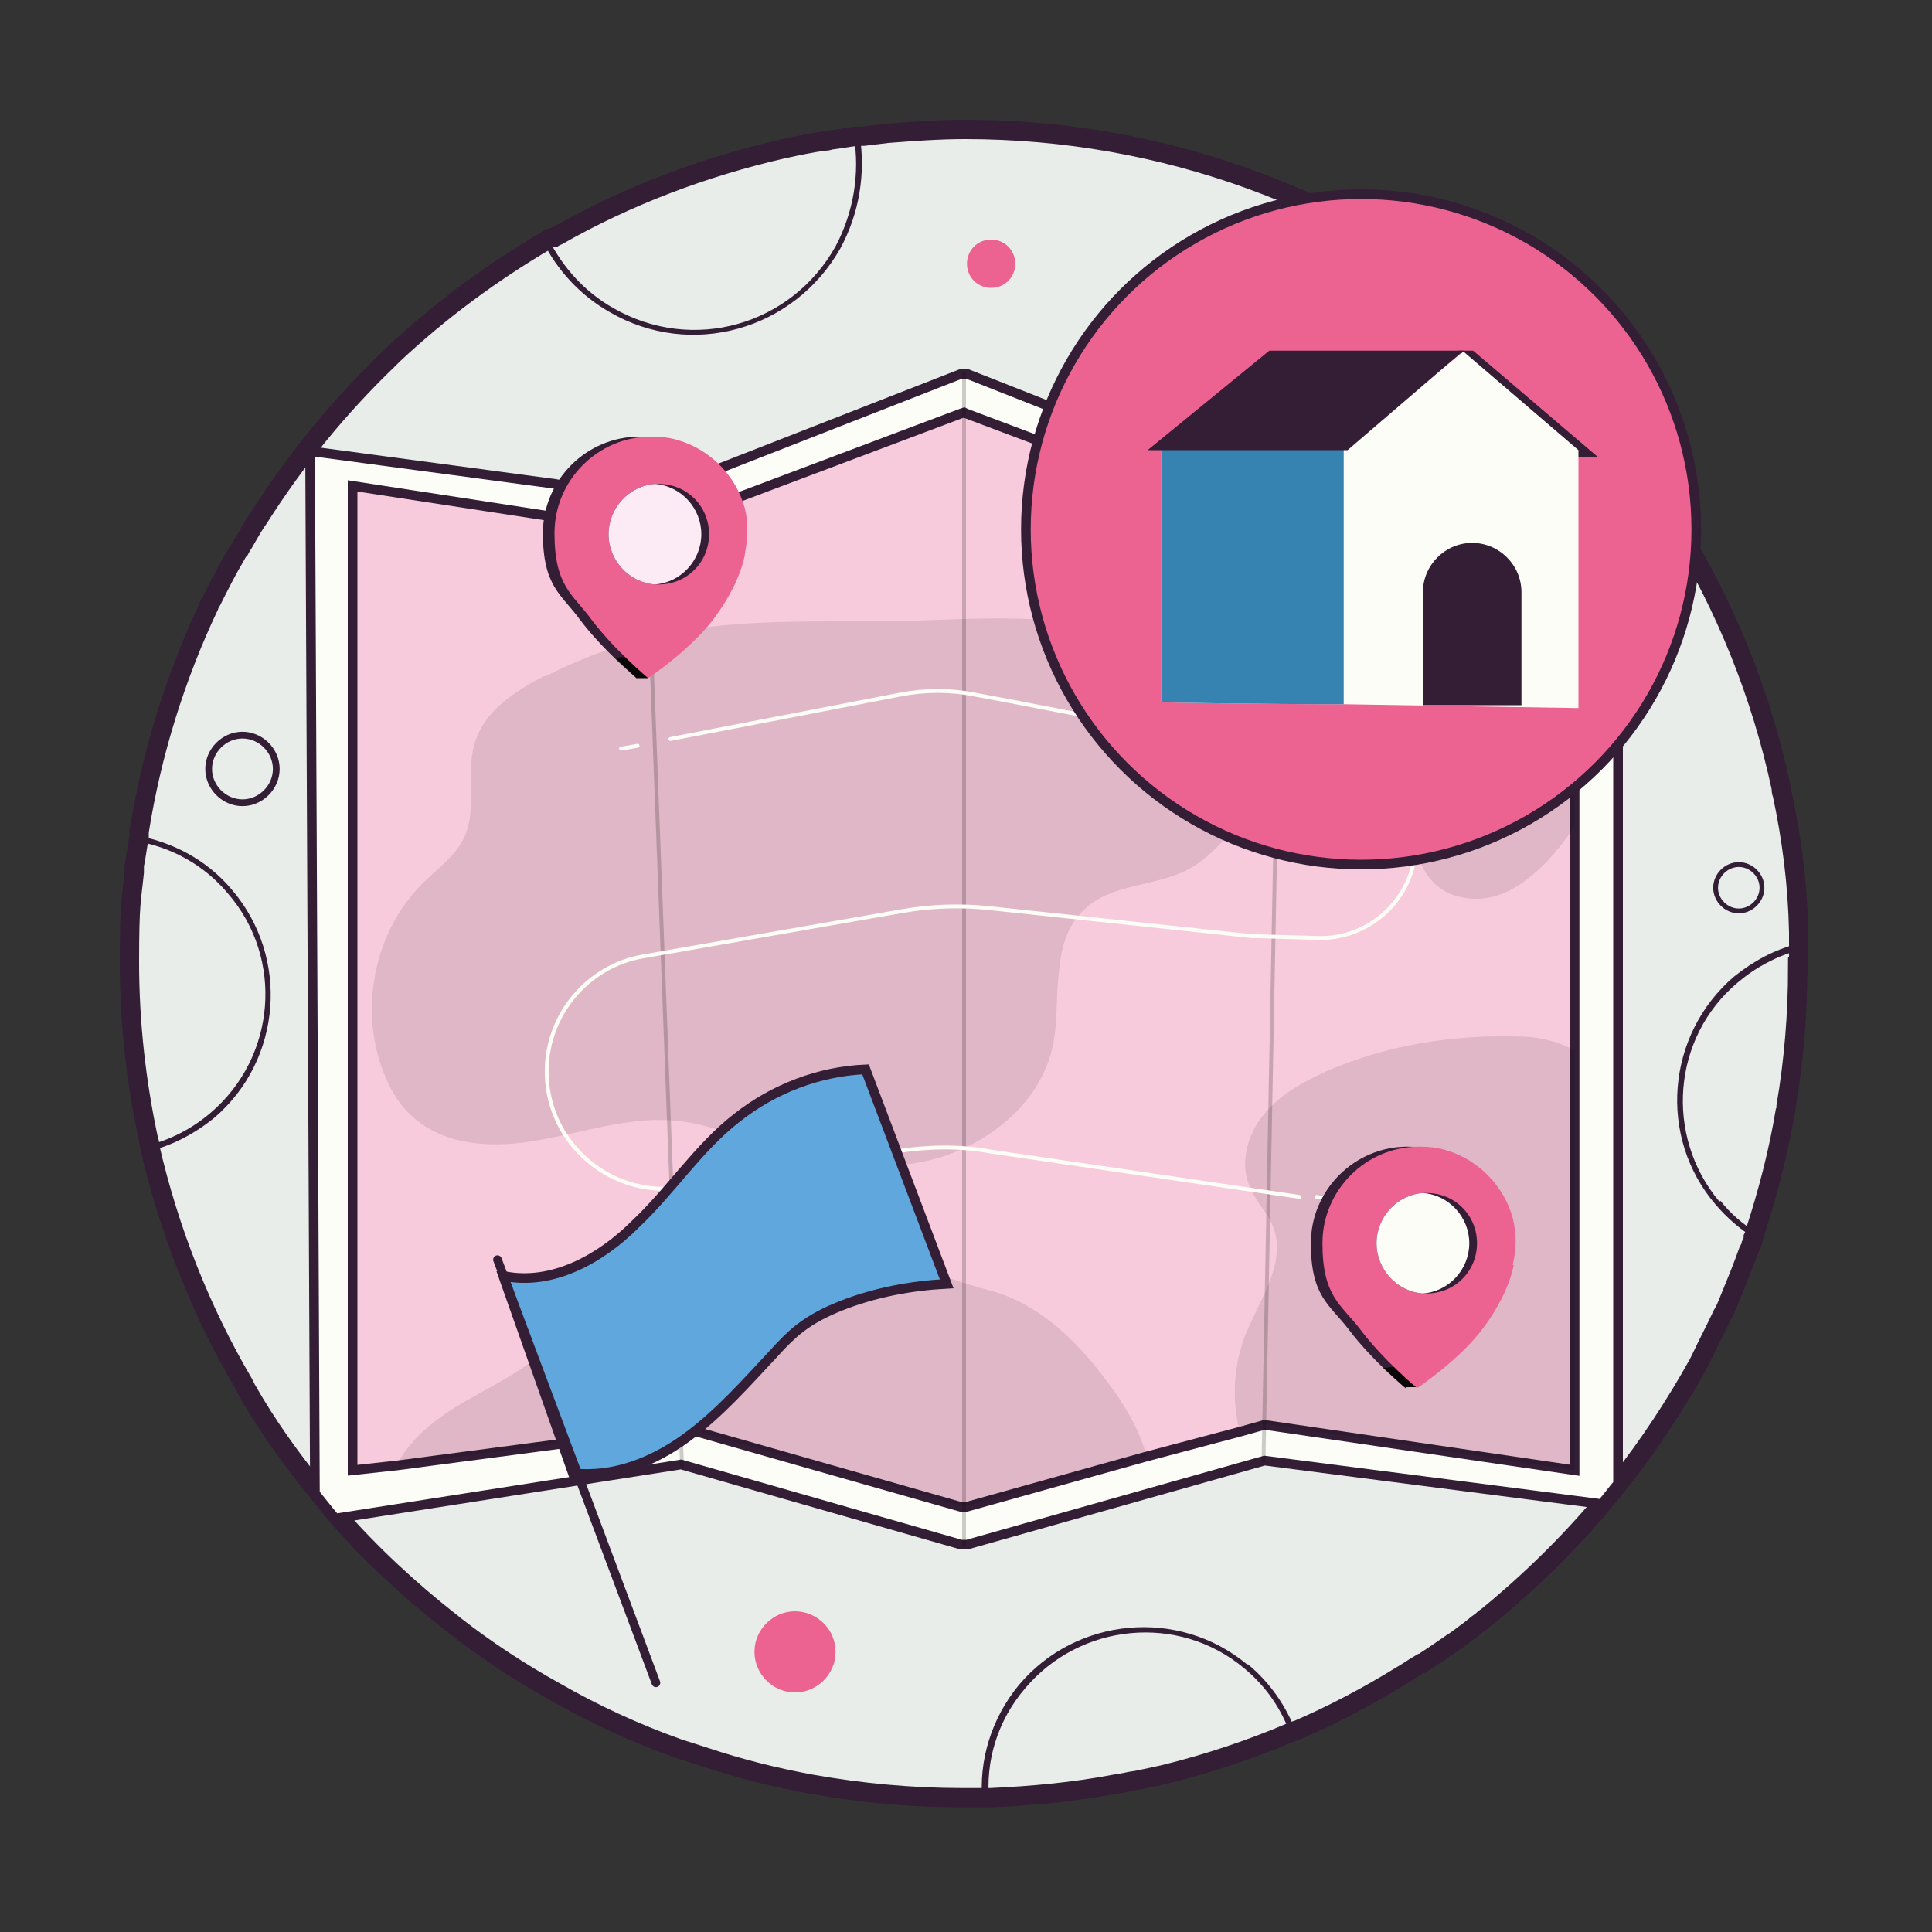
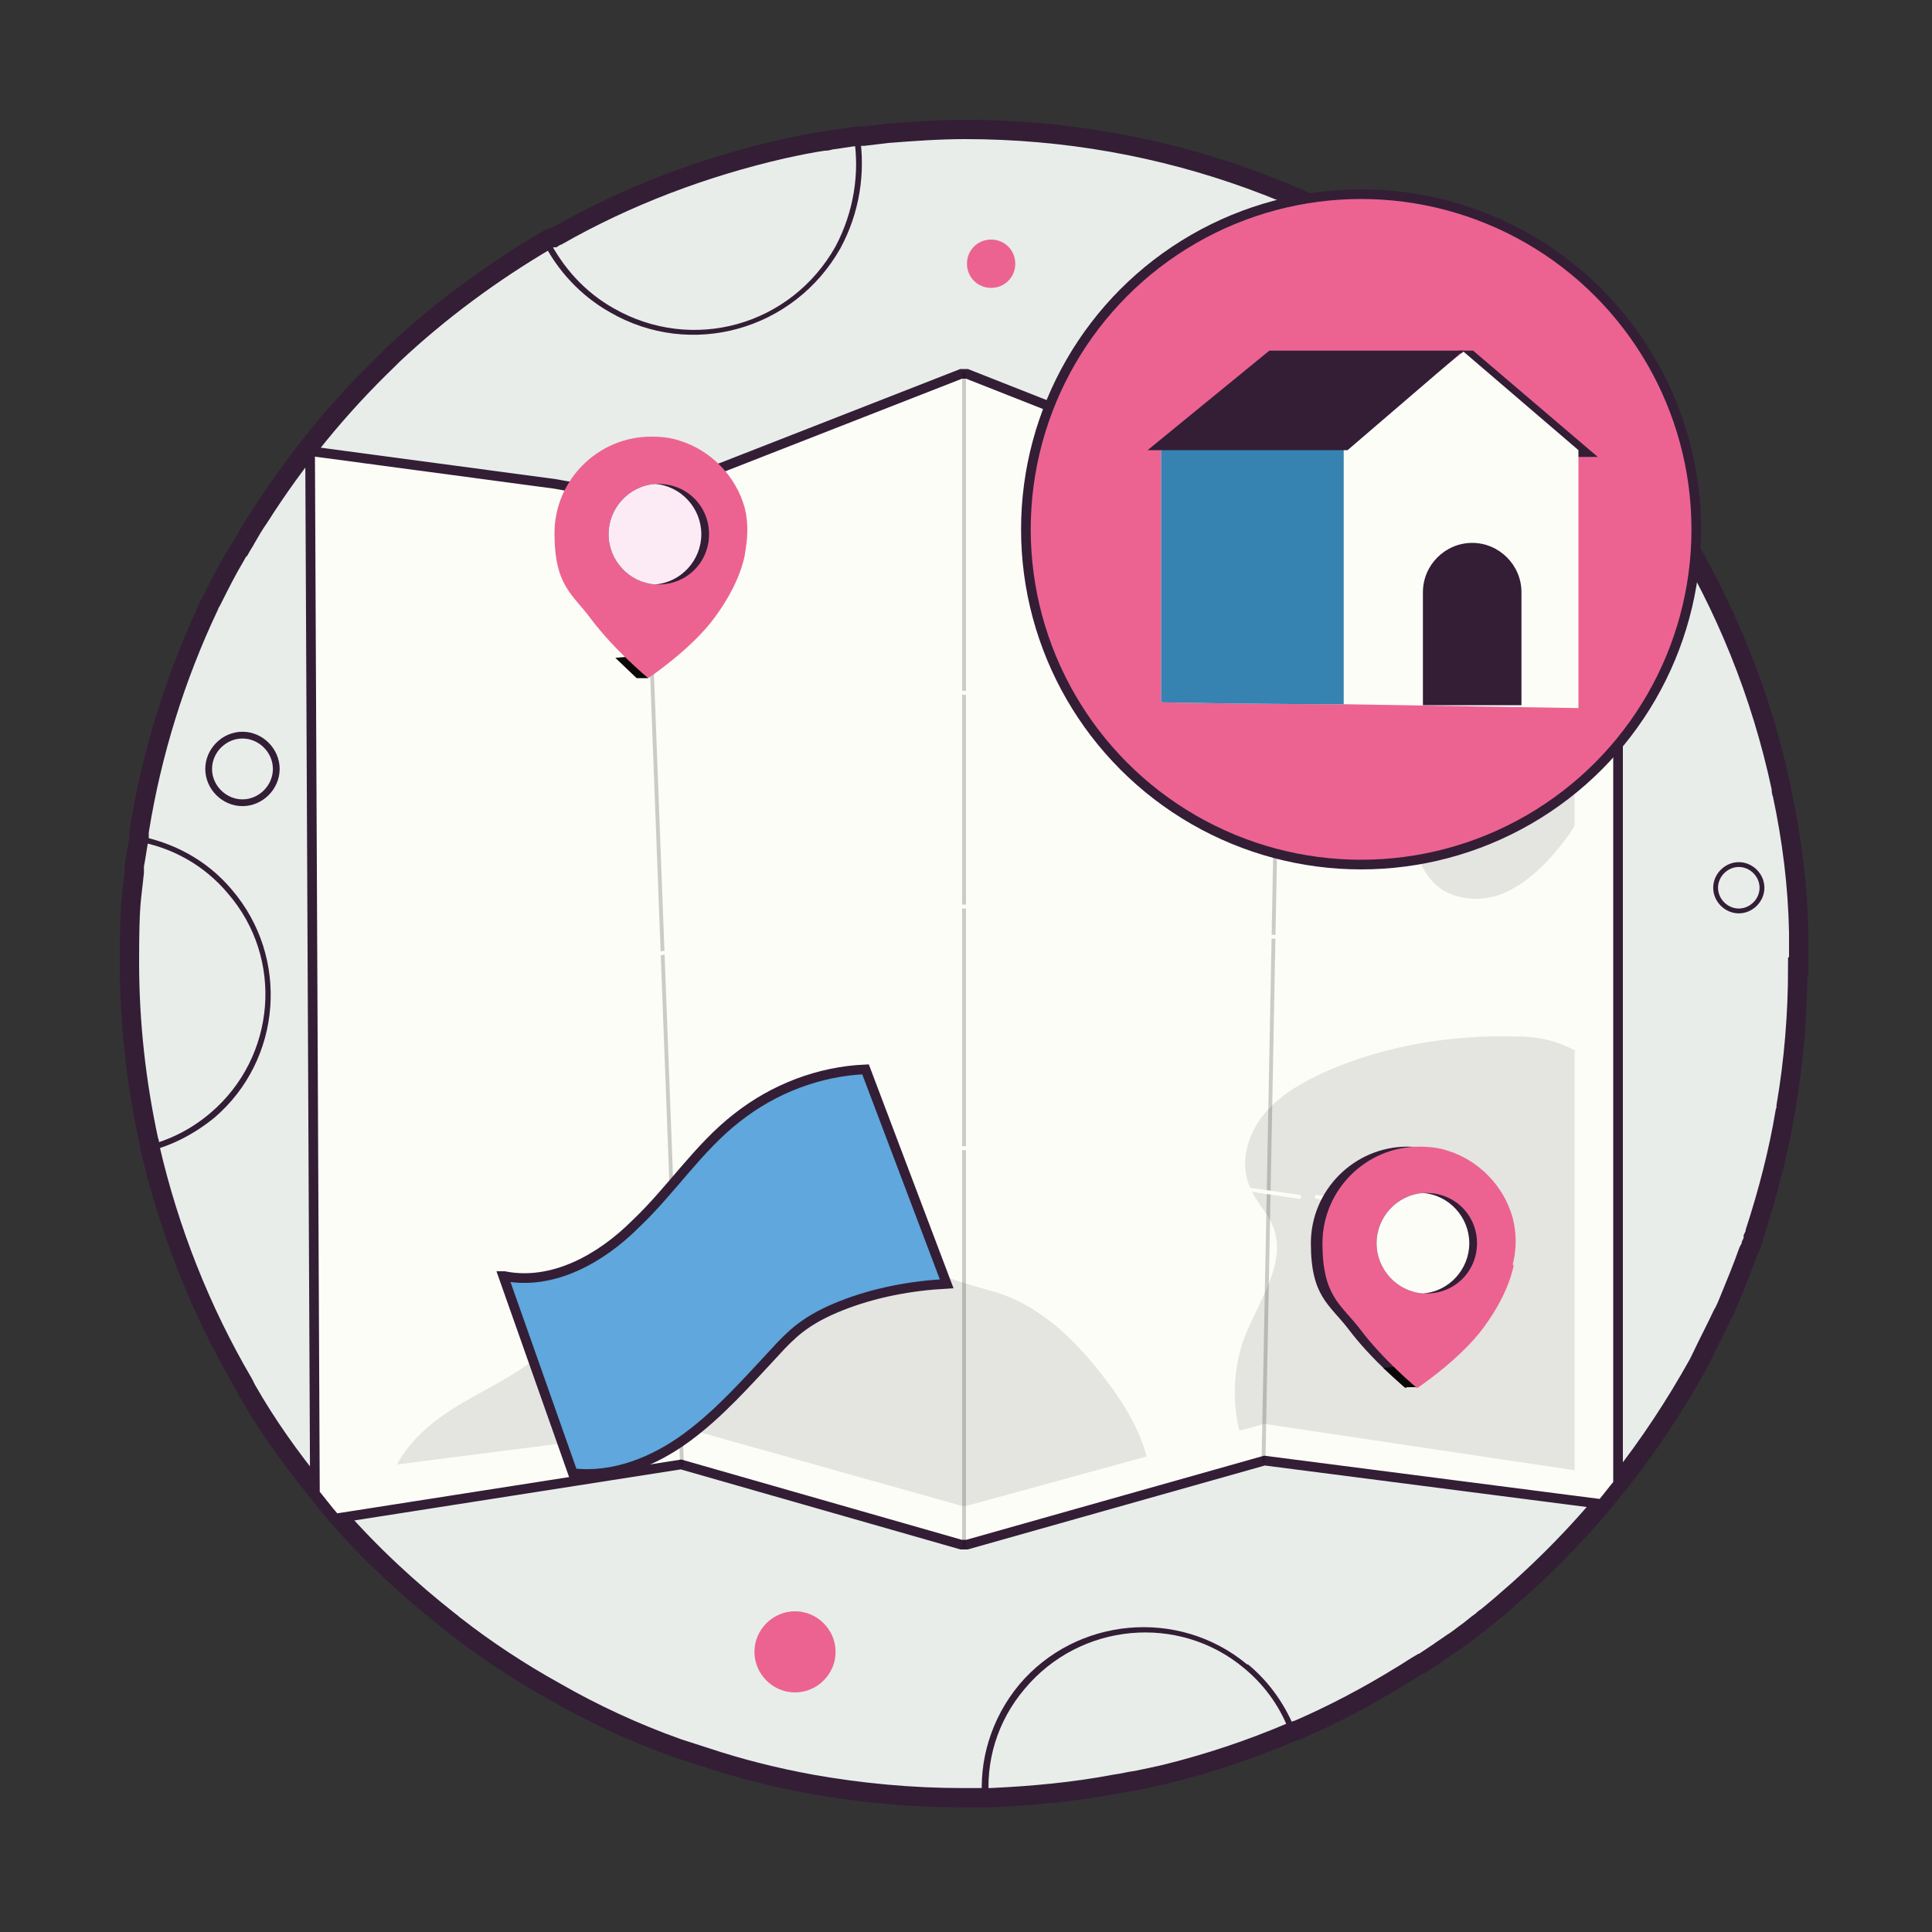
<svg xmlns="http://www.w3.org/2000/svg" id="Capa_1" data-name="Capa 1" version="1.1" viewBox="0 0 200 200">
  <rect x="0" y="0" width="200" height="200" fill="#333333" stroke="none" />
  <defs>
    <style>
      .cls-1 {
        fill: #fcebf5;
      }

      .cls-1, .cls-2, .cls-3, .cls-4, .cls-5, .cls-6, .cls-7 {
        stroke-width: 0px;
      }

      .cls-2 {
        isolation: isolate;
        opacity: .1;
      }

      .cls-2, .cls-4 {
        fill: #090807;
      }

      .cls-8 {
        stroke: #090807;
      }

      .cls-8, .cls-9, .cls-10, .cls-11, .cls-12, .cls-13 {
        fill: none;
      }

      .cls-8, .cls-10, .cls-12 {
        stroke-width: .4px;
      }

      .cls-8, .cls-10, .cls-12, .cls-13 {
        stroke-linecap: round;
        stroke-linejoin: round;
      }

      .cls-14 {
        fill: #f8cbdc;
      }

      .cls-14, .cls-9, .cls-15, .cls-16, .cls-17, .cls-11, .cls-18 {
        stroke: #331e36;
        stroke-miterlimit: 10;
      }

      .cls-3 {
        fill: #331e36;
      }

      .cls-9 {
        stroke-width: .5px;
      }

      .cls-15, .cls-6 {
        fill: #fdfdf8;
      }

      .cls-10, .cls-12 {
        stroke: #fdfdf8;
      }

      .cls-16 {
        fill: #e8edea;
        stroke-width: 2px;
      }

      .cls-17 {
        fill: #ec6391;
      }

      .cls-5 {
        fill: #ec6391;
      }

      .cls-11 {
        stroke-width: .7px;
      }

      .cls-7 {
        fill: #3683b2;
      }

      .cls-19 {
        opacity: .2;
      }

      .cls-12 {
        stroke-dasharray: 0 0 0 0 0 0 0 0 0 0 0 0;
      }

      .cls-18 {
        fill: #5fa7dc;
      }

      .cls-13 {
        stroke: #331e36;
        stroke-width: .9px;
      }
    </style>
  </defs>
  <path class="cls-16" d="M186.1,100.1c0,4.9-.4,9.7-1.2,14.4,0,.2,0,.4-.1.6-.7,4.2-1.8,8.4-3.1,12.4,0,.2-.1.4-.2.6h0c0,.3-.1.5-.2.7,0,.2-.2.5-.3.7-.6,1.7-1.3,3.4-2,5.1-.2.5-.4,1-.7,1.5-.7,1.5-1.5,3-2.2,4.5-.1.2-.2.4-.3.6-2.4,4.3-5.1,8.4-8.1,12.2-.6.7-1.1,1.4-1.7,2.1-3.6,4.3-7.7,8.3-12.1,11.9-.2.1-.4.3-.5.4-.6.4-1.1.9-1.7,1.3-.4.3-.9.7-1.4,1-.4.3-.9.6-1.3.9h0c-.6.4-1.2.8-1.8,1.2h-.1c-.7.4-1.4.9-2.1,1.3-3.4,2.1-7,4-10.7,5.6-.2,0-.4.2-.6.2-4.2,1.8-8.7,3.3-13.2,4.4-.9.2-1.8.4-2.8.6-.8.1-1.5.3-2.3.4-4.2.8-8.5,1.2-12.9,1.4h-2.8c-5.4,0-10.6-.5-15.7-1.4-3.8-.7-7.4-1.6-11-2.8-.9-.3-1.9-.6-2.8-.9-4.5-1.6-8.8-3.6-12.8-5.9-3.6-2-7.1-4.3-10.3-6.8-.2-.1-.3-.3-.5-.4-4.2-3.3-8.2-7-11.7-11-.3-.4-.6-.7-.9-1.1-.4-.5-.8-1-1.2-1.5-2.7-3.3-5.2-6.8-7.3-10.5-.1-.2-.2-.4-.3-.6-4.4-7.5-7.7-15.8-9.7-24.5,0-.2,0-.4-.1-.6-1.3-6-2-12.2-2-18.5s.2-6.3.5-9.3v-.7c.2-1,.3-1.9.5-2.9v-.6c1.3-8.2,3.8-16.1,7.2-23.3,0-.2.2-.4.3-.6.8-1.6,1.6-3.2,2.5-4.7.1-.2.2-.4.4-.6.2-.4.5-.8.7-1.2.4-.7.8-1.4,1.3-2.1,3.8-6,8.3-11.5,13.4-16.4l.5-.5c4.8-4.5,10.2-8.5,16-11.9,0,0,.3-.2.4-.2h.2c0,0,.3-.2.4-.2,7.2-4.1,15.1-7.1,23.4-9,1.4-.3,2.8-.6,4.2-.8.2,0,.4,0,.6-.1.9-.1,1.9-.3,2.8-.4h.7c.8-.1,1.7-.2,2.5-.3,2.6-.2,5.3-.4,8-.4,41.5,0,76.2,29.2,84.5,68.2,0,.2,0,.4.1.6,1,4.7,1.6,9.4,1.7,14.3v3.3h0v.3Z" />
  <g>
    <path class="cls-15" d="M167.5,46.9v106.7c-.6.7-1.1,1.4-1.7,2.1l-34.9-4.5-30.8,8.7h-.6l-29-8.3-35.8,5.6c-.3-.4-.6-.7-.9-1.1-.4-.5-.8-1-1.2-1.5l-.5-107.9,25.4,3.4,1.1.2,6.3.8,2,.3h0l2.6-1,.4-.2,3.9-1.5h0l.9-.3h0l24.8-9.7h.6l32.7,12.9,34.8-4.8h0Z" />
    <g>
-       <polygon class="cls-14" points="163 50.3 163 152.2 130.9 147.5 128.4 148.2 118.6 150.8 100 156 99.8 156 99.5 156 70.7 147.8 41.1 151.7 36.5 152.2 36.5 50.3 67.1 55 99.5 42.8 99.8 42.7 100 42.8 131.6 54.7 132.4 55 163 50.3" />
      <g>
        <path class="cls-2" d="M163,50.3v35.2c-.8,1.3-1.7,2.4-2.7,3.5-1.4,1.5-3.1,2.9-5,3.6s-4.2.6-6-.5c-3.1-2.1-3.3-6.5-3.3-10.3s-.6-8.3-4-9.9c-2.1-1-4.6-.4-6.8-1.1-6.4-1.9-6.5-10.9-3.9-15.8,0,0,.1-.3.2-.4l.8.3,30.6-4.7h0Z" />
        <g>
-           <path class="cls-2" d="M56.3,70c-3.1,1.6-6.3,3.7-7.2,7.1-.9,3.1.3,6.6-1,9.5-.9,2-2.8,3.3-4.3,4.8-5.2,5.1-6.8,13.6-3.8,20.3.6,1.4,1.4,2.7,2.5,3.7,3.4,3.3,8.7,3.5,13.4,2.6,4.6-.8,9.2-2.4,13.9-2,3.4.3,6.7,1.7,9.9,2.8,5.6,1.8,11.7,2.7,17.3,1.1s10.8-5.9,12-11.7c.5-2.4.3-4.9.6-7.4.2-2.5.8-5,2.7-6.7,2.7-2.6,7.1-2.3,10.5-4,1.8-.9,3.3-2.4,4.6-4,2.2-2.7,4-6.2,3.4-9.6-.6-3.2-3.1-5.6-5.8-7.4-8.7-5.5-18.9-5.3-28.8-4.9-7.6.3-15.4-.2-22.9.7-5.8.7-11.6,2.4-16.8,5.1h-.2Z" />
          <path class="cls-2" d="M118.6,150.8l-18.6,5.1h-.4l-28.8-8.1-29.7,3.8c1-1.9,2.7-3.6,4.5-4.9,3.2-2.3,6.9-3.7,10-6.2s5.3-5.9,8.5-8.4c5.3-4.2,12.5-5.2,19.2-4.3,6.7,1,12.7,4.1,19.2,5.8,5.6,1.5,9.7,6,12.9,10.5,1.4,2,2.7,4.3,3.3,6.7h-.1Z" />
          <path class="cls-2" d="M163,108.9v43.3l-32.1-4.8-2.6.7c-.8-3.3-.6-6.9.7-10.1,1.5-3.6,4.2-7.4,2.8-11-.6-1.5-1.8-2.6-2.4-4.1-1.1-2.4-.3-5.4,1.4-7.5s4.1-3.4,6.5-4.5c6.2-2.7,13-3.8,19.8-3.6,2.5,0,4.4.6,6,1.5h0Z" />
        </g>
      </g>
      <g class="cls-19">
        <line class="cls-8" x1="66.8" y1="51.3" x2="70.6" y2="151.7" />
        <line class="cls-8" x1="99.8" y1="160" x2="99.8" y2="38.7" />
        <line class="cls-8" x1="130.8" y1="151.2" x2="132.7" y2="51.7" />
      </g>
    </g>
    <g>
      <line class="cls-10" x1="64.3" y1="77.5" x2="66" y2="77.2" />
      <path class="cls-12" d="M69.4,76.5l23.8-4.6c2.6-.5,5.2-.5,7.7,0,4.9.9,9.8,1.9,14.7,2.8,3.4.7,6.8,1.4,10.3,2s7.1.6,10.6,1c6.2.7,11.6,5.5,9.7,12.2-1.2,4.3-5.2,7.3-9.7,7.2l-7-.2-27.2-2.9c-2.9-.3-5.9-.2-8.8.3l-26.9,4.7c-5.9,1-10.2,6.3-10,12.3.2,7.3,6.9,12.8,14.1,11.6l22-3.7c3.2-.5,6.6-.6,9.8,0l32,4.7" />
      <line class="cls-10" x1="136.3" y1="123.9" x2="138" y2="124.2" />
    </g>
    <g>
-       <path class="cls-3" d="M75.9,57.4c.3-1.6.4-3.2,0-4.8-.9-3.3-3.5-6-6.8-7-.9-.3-1.9-.4-2.9-.4-5.5,0-10,4.5-10,10s1.9,6.3,3.8,8.9c2.4,3.2,5.9,6.1,5.9,6.1,0,0,4.5-3,6.9-6.3,1.4-1.9,2.6-4.1,3.1-6.4h0Z" />
      <polygon class="cls-4" points="65.9 70.2 67.1 70.2 67 67.8 63.7 68.1 65.9 70.2" />
      <path class="cls-5" d="M77.1,57.4c.3-1.6.4-3.2,0-4.8-.9-3.3-3.5-6-6.8-7-.9-.3-1.9-.4-2.9-.4-5.5,0-10,4.5-10,10s1.9,6.3,3.8,8.9c2.4,3.2,5.9,6.1,5.9,6.1,0,0,4.5-3,6.9-6.3,1.4-1.9,2.6-4.1,3.1-6.4h0Z" />
      <path class="cls-3" d="M73.4,55.3c0,2.9-2.3,5.2-5.2,5.2s-.3,0-.4,0c-2.7-.2-4.8-2.5-4.8-5.2s2.1-5,4.8-5.2h.4c2.9,0,5.2,2.3,5.2,5.2Z" />
      <path class="cls-1" d="M72.6,55.3c0,2.7-2.1,5-4.8,5.2-2.7-.2-4.8-2.5-4.8-5.2s2.1-5,4.8-5.2c2.7.2,4.8,2.5,4.8,5.2Z" />
    </g>
    <g>
      <path class="cls-3" d="M155.4,130.9c.4-1.6.4-3.2,0-4.8-.9-3.3-3.5-6-6.8-7-.9-.3-1.9-.4-2.9-.4-5.5,0-10,4.5-10,10s1.9,6.3,3.9,8.9c2.4,3.2,5.9,6.1,5.9,6.1,0,0,4.5-3,6.9-6.3,1.4-1.9,2.6-4.1,3.1-6.4h0Z" />
      <polygon class="cls-4" points="145.4 143.6 146.6 143.6 146.5 141.3 143.2 141.6 145.4 143.6" />
      <path class="cls-5" d="M156.6,130.9c.4-1.6.4-3.2,0-4.8-.9-3.3-3.5-6-6.8-7-.9-.3-1.9-.4-2.9-.4-5.5,0-10,4.5-10,10s1.9,6.3,3.9,8.9c2.4,3.2,5.9,6.1,5.9,6.1,0,0,4.5-3,6.9-6.3,1.4-1.9,2.6-4.1,3.1-6.4h0Z" />
      <path class="cls-3" d="M152.9,128.7c0,2.9-2.3,5.2-5.2,5.2s-.3,0-.4,0c-2.7-.2-4.8-2.5-4.8-5.2s2.1-5,4.8-5.2h.4c2.9,0,5.2,2.3,5.2,5.2Z" />
      <path class="cls-6" d="M152.1,128.7c0,2.7-2.1,5-4.8,5.2-2.7-.2-4.8-2.5-4.8-5.2s2.1-5,4.8-5.2c2.7.2,4.8,2.5,4.8,5.2Z" />
    </g>
  </g>
  <g>
    <path class="cls-18" d="M52.2,132.1c5,1,10-1.8,13.6-5.4,3.7-3.5,6.5-7.9,10.5-11,3.8-3,8.5-4.8,13.3-5l8.4,22.2c-3.7.2-7.5.9-11,2.3-1.5.6-2.9,1.3-4.2,2.3-.9.7-1.8,1.6-2.6,2.5-2.9,3.1-5.7,6.3-9.1,8.8s-7.6,4.2-11.8,3.7l-7.2-20.4h0Z" />
-     <line class="cls-13" x1="51.5" y1="130.4" x2="67.9" y2="174.2" />
  </g>
  <g>
    <circle class="cls-17" cx="140.9" cy="54.8" r="34.7" />
    <g>
      <polygon class="cls-3" points="151 36.3 152.5 36.3 165.4 47.3 160 47.3 151 36.3" />
      <g>
        <path class="cls-6" d="M163.4,46.5v26.8s-12.7-.2-24.3-.4c-9.9,0-19-.2-18.9-.2v-26.2h18.6l.3-.2,12.4-9.9,11.9,10.2h0Z" />
        <path class="cls-7" d="M139.1,46.3v26.6c-9.9,0-19-.2-18.9-.2v-26.2h18.6l.3-.2h0Z" />
      </g>
      <path class="cls-3" d="M157.5,73h-10.2v-11.7c0-2.8,2.3-5.1,5.1-5.1h0c2.8,0,5.1,2.3,5.1,5.1v11.7h0Z" />
      <polygon class="cls-3" points="139.5 46.6 118.8 46.6 131.4 36.3 151.5 36.3 139.5 46.6" />
    </g>
  </g>
  <g>
    <path class="cls-5" d="M105.1,27.3c0,1.4-1.1,2.5-2.5,2.5s-2.5-1.1-2.5-2.5,1.1-2.5,2.5-2.5,2.5,1.1,2.5,2.5Z" />
    <path class="cls-9" d="M182.4,91.9c0,1.3-1.1,2.4-2.4,2.4s-2.4-1.1-2.4-2.4,1.1-2.4,2.4-2.4,2.4,1.1,2.4,2.4Z" />
    <path class="cls-11" d="M28.6,79.6c0,1.9-1.6,3.5-3.5,3.5s-3.5-1.6-3.5-3.5,1.6-3.5,3.5-3.5,3.5,1.6,3.5,3.5Z" />
    <path class="cls-5" d="M86.5,171c0,2.3-1.9,4.2-4.2,4.2s-4.2-1.9-4.2-4.2,1.9-4.2,4.2-4.2,4.2,1.9,4.2,4.2Z" />
  </g>
  <g>
-     <path class="cls-3" d="M178,124.4c-5.7-6.8-4.9-17,1.9-22.7,1.9-1.6,4-2.7,6.2-3.3v-.7c-2.4.6-4.6,1.8-6.6,3.4-7,6-7.9,16.6-1.9,23.6,1.2,1.4,2.5,2.5,3.9,3.4,0-.2.1-.4.2-.6-1.3-.8-2.6-1.9-3.6-3.2h0Z" />
    <path class="cls-3" d="M129.1,172.3c-7.1-5.9-17.7-4.9-23.6,2.1-2.9,3.5-4.2,7.9-3.8,12.1h.7c-.4-4.1.8-8.3,3.7-11.7,5.7-6.8,15.9-7.8,22.7-2.1,2.3,1.9,3.9,4.3,4.8,6.9.2,0,.4-.2.6-.2-1-2.7-2.7-5.2-5-7.1h-.1Z" />
    <path class="cls-3" d="M24,92.1c-2.6-3.1-6.1-4.9-9.8-5.6v.6c3.5.6,6.9,2.4,9.4,5.4,5.8,6.7,5,16.9-1.8,22.7-2,1.7-4.2,2.8-6.6,3.4,0,.2,0,.4.1.6,2.5-.6,4.8-1.8,6.9-3.5,7-6,7.8-16.6,1.8-23.6h0Z" />
    <path class="cls-3" d="M89.1,14.2h-.7c.6,3.7,0,7.7-1.9,11.3-4.6,8.2-14.8,11.1-23,6.4-3-1.7-5.2-4.2-6.7-7.1h-.2c0,0-.3.1-.4.2,1.5,3,3.9,5.6,6.9,7.3,8.4,4.9,19.1,1.9,23.9-6.6,2-3.7,2.6-7.8,2-11.7h0v.2Z" />
  </g>
</svg>